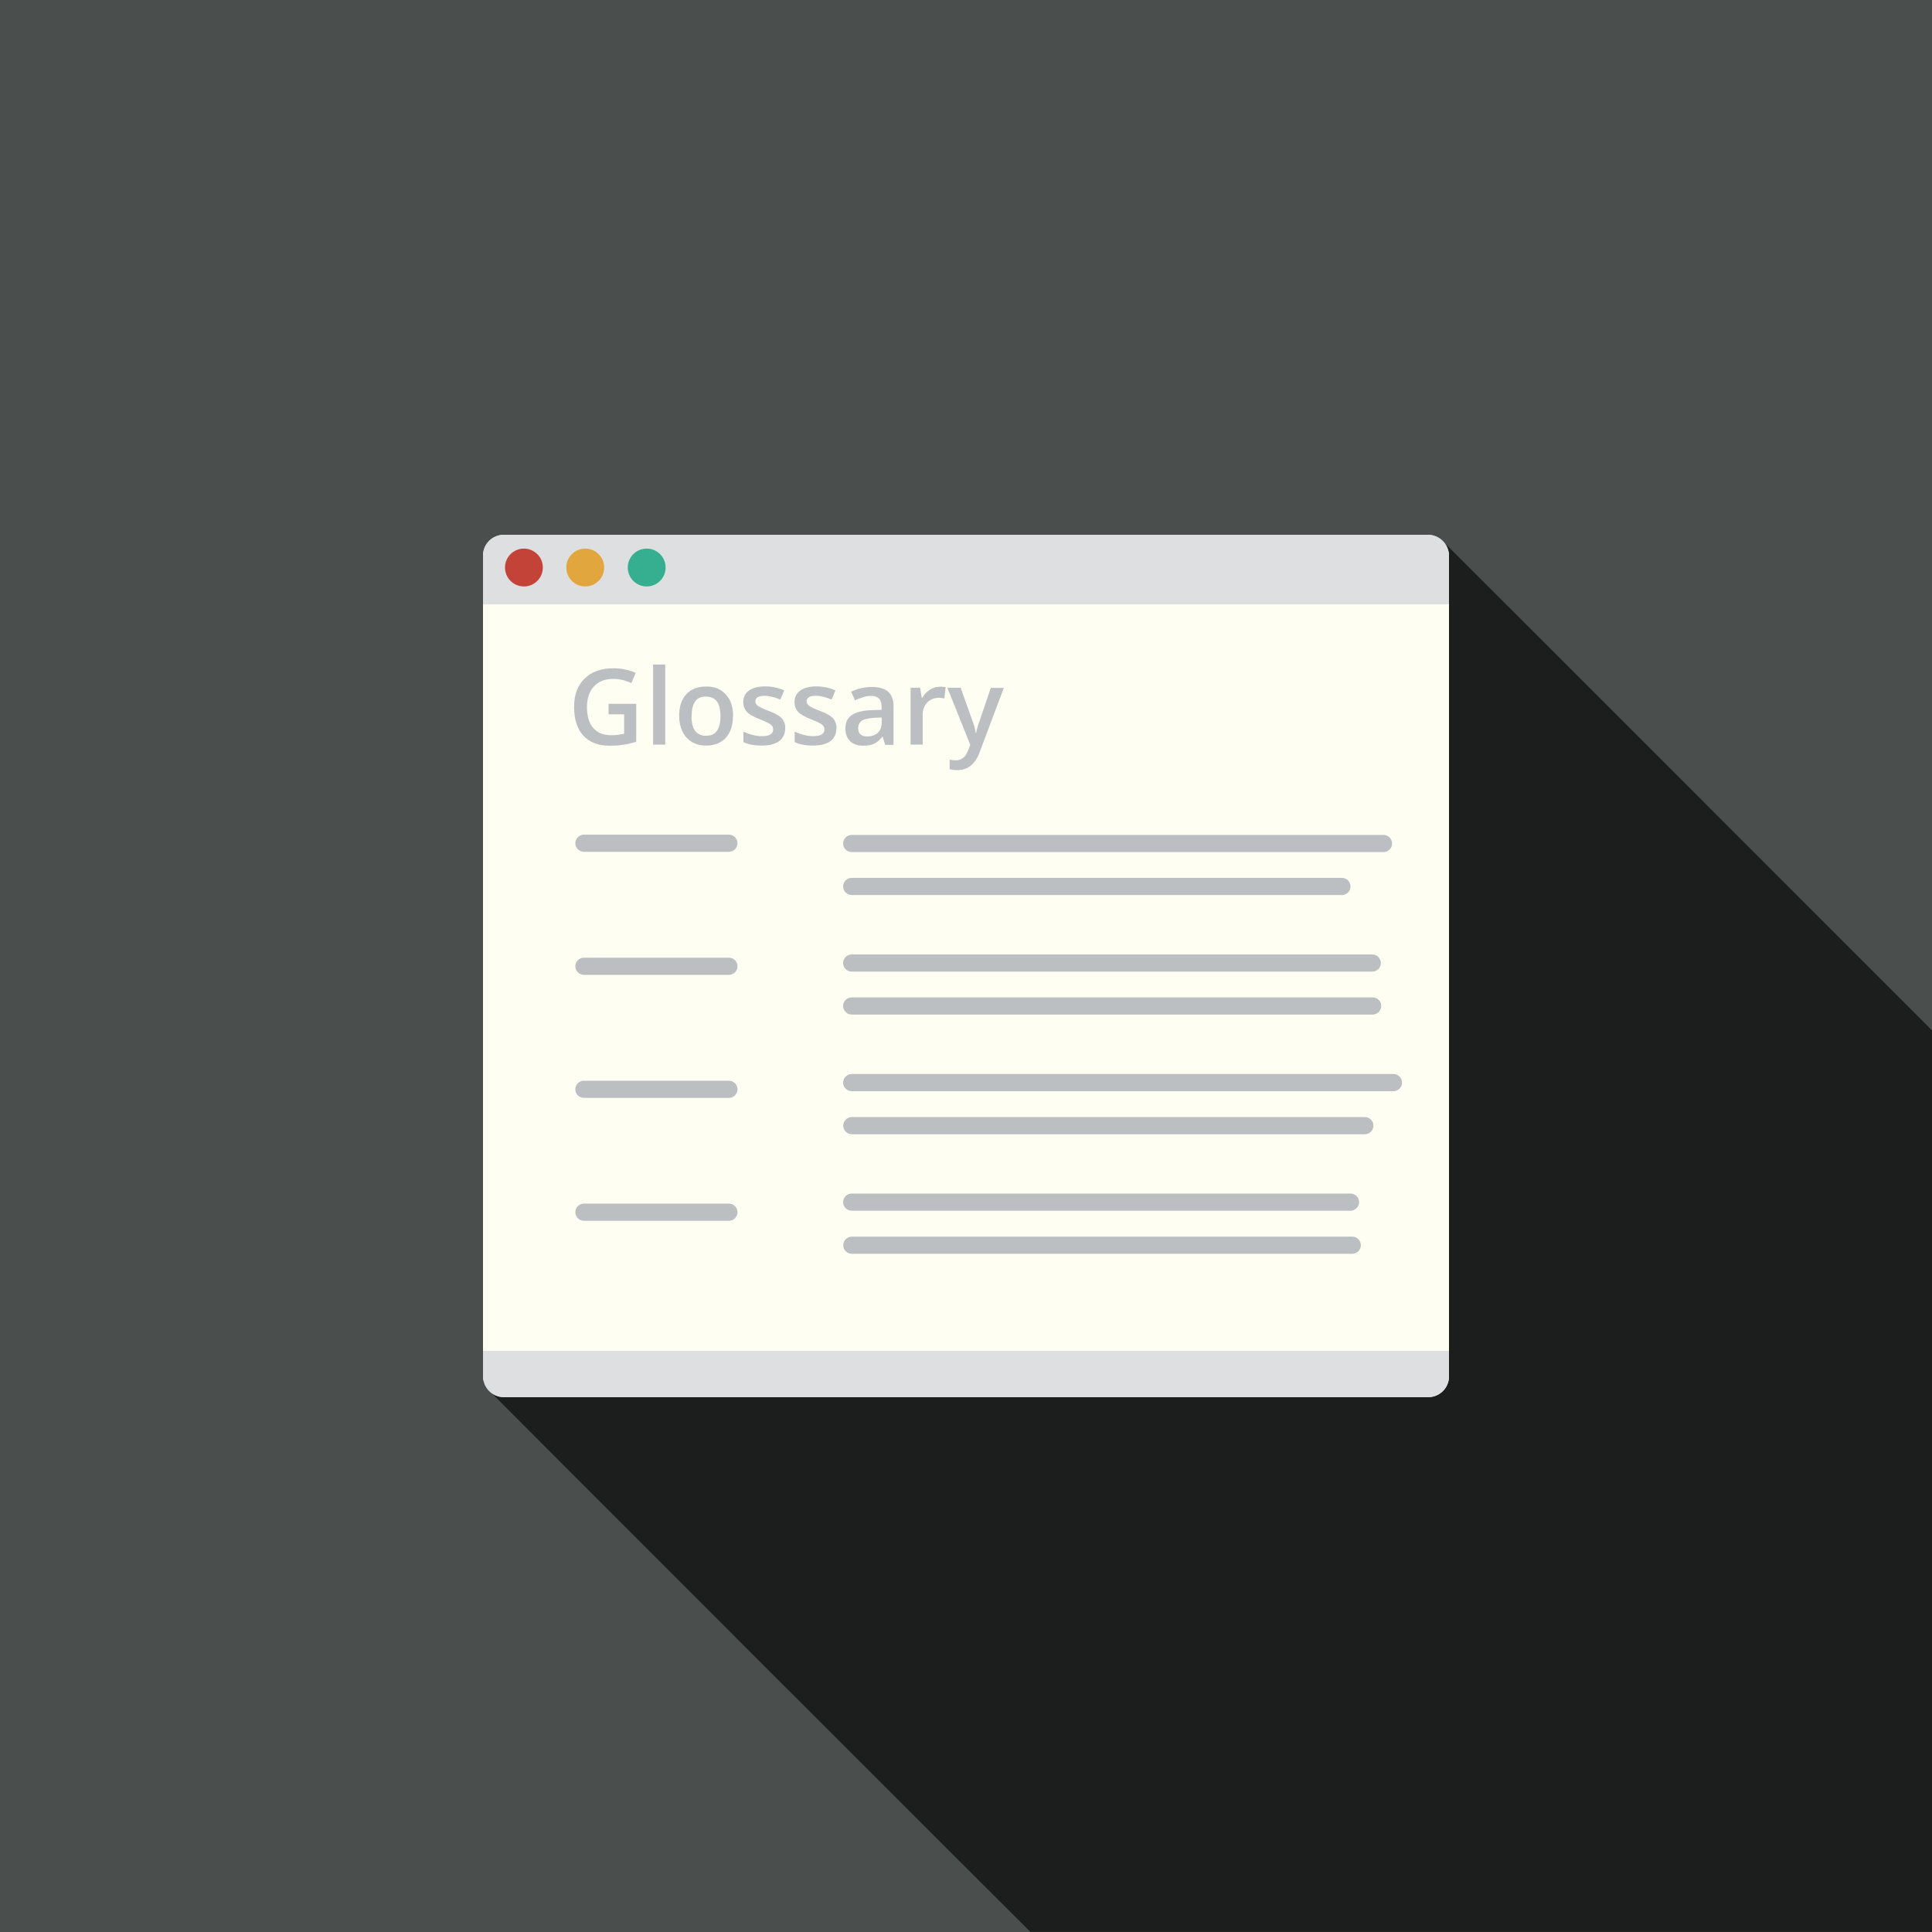
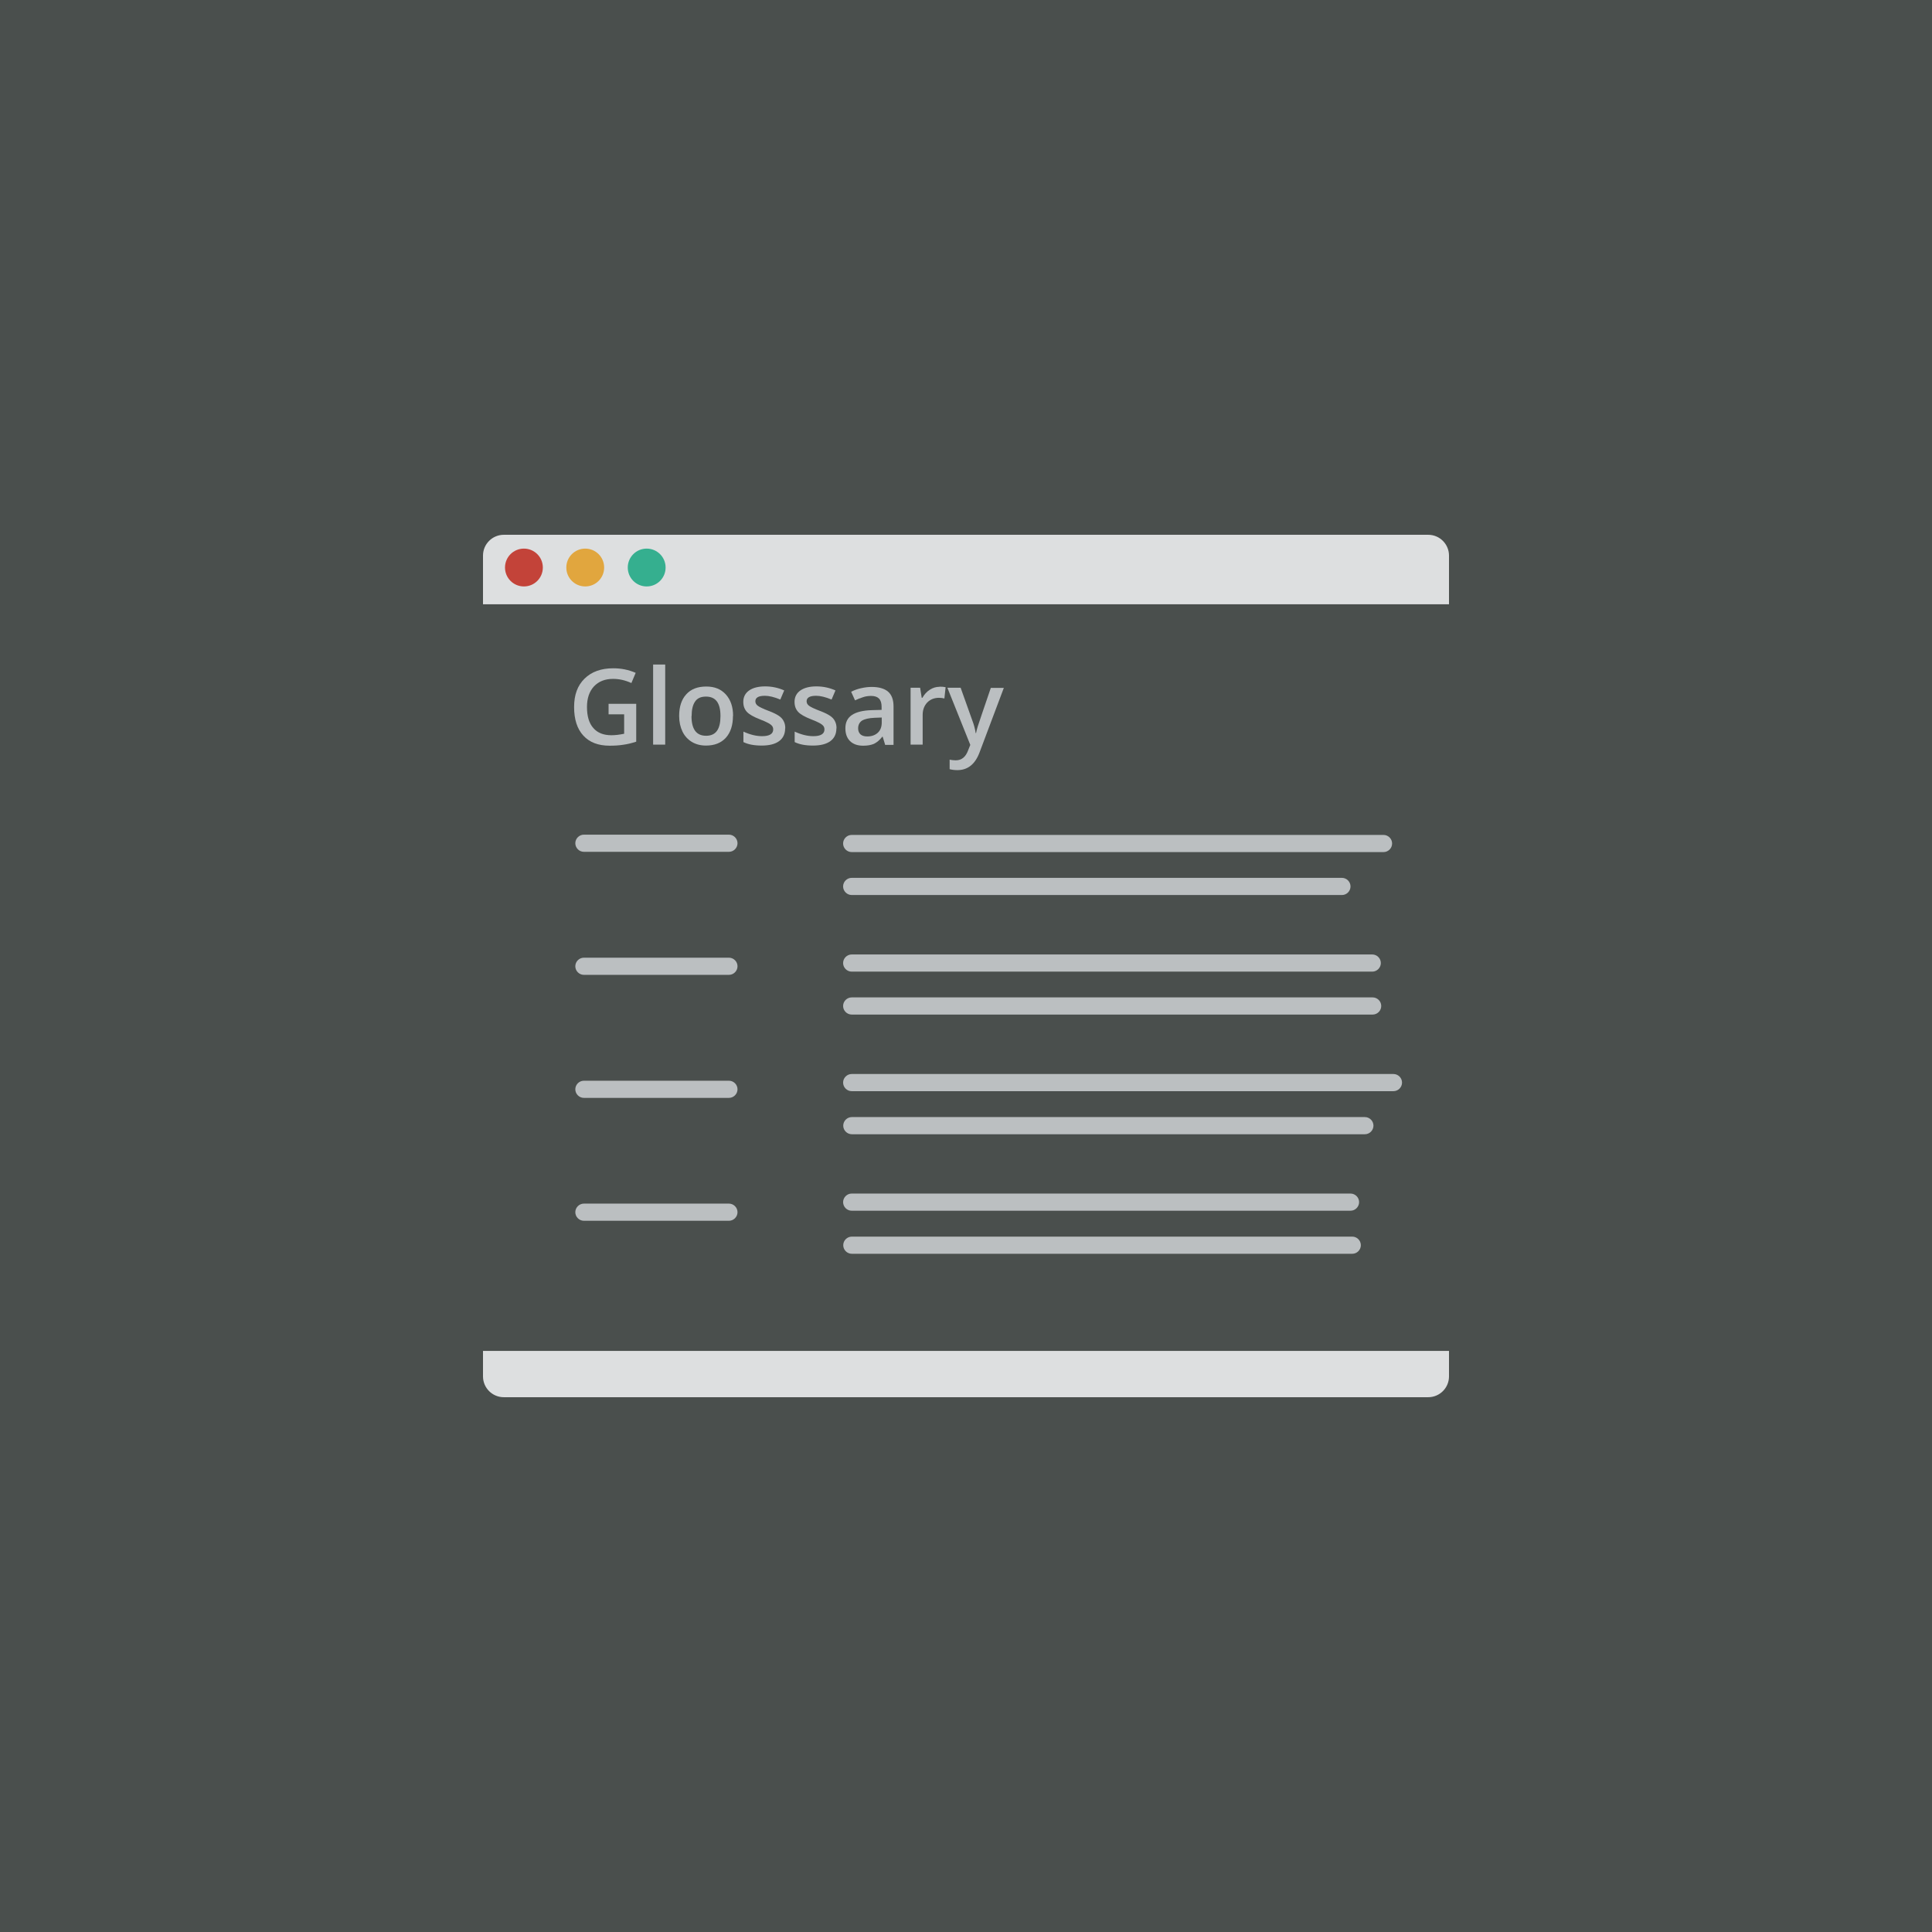
<svg xmlns="http://www.w3.org/2000/svg" id="Layer_2" data-name="Layer 2" viewBox="0 0 144 144">
  <defs>
    <style> .cls-1 { fill: #fffef3; } .cls-2 { fill: #c34339; } .cls-3 { fill: #bbbfc1; } .cls-4 { fill: #dddfe0; } .cls-5 { fill: #e1a63e; } .cls-6 { fill: #1c1e1d; } .cls-7 { fill: #35af8f; } .cls-8 { fill: #4a4f4d; } </style>
  </defs>
  <g id="Layer_3" data-name="Layer 3">
    <g>
      <rect class="cls-8" width="144" height="144" />
-       <path class="cls-6" d="m144,76.8c-.07-.07-36.19-36.22-36.31-36.31-.28-.38-.73-.63-1.24-.63H37.55c-.32,0-.62.1-.87.26-.41.28-.68.75-.68,1.28h0v61.18h0c0,.51.25.95.63,1.24.09.12,40.06,40.09,40.17,40.17h67.2v-67.2Z" />
-       <rect class="cls-1" x="36" y="39.86" width="72" height="64.27" rx="1.55" ry="1.55" />
      <path class="cls-4" d="m106.45,39.86H37.55c-.85,0-1.55.69-1.55,1.55v3.63h72v-3.63c0-.85-.69-1.55-1.55-1.55Z" />
      <path class="cls-4" d="m36,100.69v1.9c0,.85.69,1.55,1.55,1.55h68.9c.85,0,1.55-.69,1.55-1.55v-1.9H36Z" />
      <g>
        <path class="cls-2" d="m39.05,40.89c-.78,0-1.41.63-1.41,1.41s.63,1.41,1.41,1.41,1.41-.63,1.41-1.41-.63-1.41-1.41-1.41Z" />
        <path class="cls-5" d="m43.62,40.89c-.78,0-1.41.63-1.41,1.41s.63,1.41,1.41,1.41,1.41-.63,1.41-1.41-.63-1.41-1.41-1.41Z" />
        <path class="cls-7" d="m48.2,40.89c-.78,0-1.41.63-1.41,1.41s.63,1.41,1.41,1.41,1.41-.63,1.41-1.41-.63-1.41-1.41-1.41Z" />
      </g>
      <path class="cls-3" d="m54.33,63.49h-10.81c-.35,0-.64-.29-.64-.64s.29-.64.64-.64h10.81c.35,0,.64.29.64.64s-.29.64-.64.64Z" />
      <path class="cls-3" d="m54.33,72.66h-10.81c-.35,0-.64-.29-.64-.64s.29-.64.64-.64h10.81c.35,0,.64.29.64.64s-.29.64-.64.64Z" />
      <path class="cls-3" d="m54.33,81.83h-10.81c-.35,0-.64-.29-.64-.64s.29-.64.64-.64h10.81c.35,0,.64.29.64.64s-.29.64-.64.64Z" />
      <path class="cls-3" d="m54.33,90.99h-10.81c-.35,0-.64-.29-.64-.64s.29-.64.64-.64h10.81c.35,0,.64.29.64.64s-.29.64-.64.64Z" />
      <path class="cls-3" d="m103.12,63.51h-39.64c-.35,0-.64-.29-.64-.64s.29-.64.64-.64h39.64c.35,0,.64.29.64.64s-.29.64-.64.64Z" />
      <path class="cls-3" d="m100.02,66.71h-36.54c-.35,0-.64-.29-.64-.64s.29-.64.64-.64h36.54c.35,0,.64.29.64.64s-.29.64-.64.64Z" />
      <path class="cls-3" d="m102.28,72.42h-38.8c-.35,0-.64-.29-.64-.64s.29-.64.64-.64h38.8c.35,0,.64.29.64.64s-.29.64-.64.64Z" />
      <path class="cls-3" d="m102.31,75.62h-38.83c-.35,0-.64-.29-.64-.64s.29-.64.64-.64h38.83c.35,0,.64.29.64.64s-.29.64-.64.64Z" />
      <path class="cls-3" d="m103.86,81.33h-40.38c-.35,0-.64-.29-.64-.64s.29-.64.64-.64h40.38c.35,0,.64.29.64.64s-.29.64-.64.64Z" />
      <path class="cls-3" d="m101.73,84.54h-38.24c-.35,0-.64-.29-.64-.64s.29-.64.64-.64h38.24c.35,0,.64.29.64.64s-.29.64-.64.64Z" />
      <path class="cls-3" d="m100.66,90.24h-37.18c-.35,0-.64-.29-.64-.64s.29-.64.64-.64h37.18c.35,0,.64.29.64.64s-.29.64-.64.64Z" />
      <path class="cls-3" d="m100.79,93.45h-37.3c-.35,0-.64-.29-.64-.64s.29-.64.64-.64h37.3c.35,0,.64.29.64.64s-.29.64-.64.64Z" />
      <g>
        <path class="cls-3" d="m45.36,52.46h2.06v2.82c-.34.11-.66.19-.97.23-.31.05-.65.07-1.01.07-.85,0-1.5-.25-1.96-.75-.46-.5-.69-1.21-.69-2.13s.26-1.61.78-2.12c.52-.51,1.23-.77,2.14-.77.59,0,1.14.11,1.67.34l-.32.76c-.46-.21-.91-.31-1.37-.31-.6,0-1.07.19-1.42.56-.35.38-.52.89-.52,1.54,0,.69.16,1.21.47,1.56.31.36.76.54,1.35.54.3,0,.61-.04.95-.11v-1.45h-1.16v-.79Z" />
        <path class="cls-3" d="m49.58,55.5h-.9v-5.97h.9v5.97Z" />
        <path class="cls-3" d="m54.63,53.37c0,.69-.18,1.23-.53,1.62-.36.39-.85.58-1.48.58-.4,0-.75-.09-1.05-.27-.3-.18-.54-.44-.7-.77s-.25-.72-.25-1.17c0-.69.18-1.23.53-1.61.35-.39.85-.58,1.49-.58s1.1.2,1.46.59c.36.4.54.93.54,1.6Zm-3.09,0c0,.98.36,1.47,1.09,1.47s1.07-.49,1.07-1.47-.36-1.45-1.08-1.45c-.38,0-.65.12-.82.38-.17.25-.25.61-.25,1.08Z" />
        <path class="cls-3" d="m58.52,54.29c0,.41-.15.73-.45.95-.3.22-.73.33-1.3.33s-1.02-.09-1.36-.26v-.78c.5.23.96.34,1.39.34.55,0,.83-.17.83-.5,0-.11-.03-.2-.09-.27-.06-.07-.16-.15-.3-.22-.14-.08-.34-.16-.59-.26-.49-.19-.82-.38-.99-.57-.17-.19-.26-.43-.26-.74,0-.36.15-.65.44-.85.29-.2.69-.3,1.19-.3s.97.1,1.42.3l-.29.68c-.46-.19-.84-.28-1.15-.28-.48,0-.71.14-.71.41,0,.13.06.25.19.34.12.09.39.22.81.38.35.13.6.26.76.37.16.11.28.24.35.39.08.15.12.32.12.53Z" />
        <path class="cls-3" d="m62.34,54.29c0,.41-.15.73-.45.95-.3.22-.73.33-1.3.33s-1.02-.09-1.36-.26v-.78c.5.23.96.34,1.39.34.55,0,.83-.17.83-.5,0-.11-.03-.2-.09-.27-.06-.07-.16-.15-.3-.22-.14-.08-.34-.16-.59-.26-.49-.19-.82-.38-.99-.57-.17-.19-.26-.43-.26-.74,0-.36.15-.65.44-.85.29-.2.69-.3,1.19-.3s.97.1,1.42.3l-.29.68c-.46-.19-.84-.28-1.15-.28-.48,0-.71.14-.71.41,0,.13.06.25.19.34.12.09.39.22.81.38.35.13.6.26.76.37.16.11.28.24.35.39.08.15.12.32.12.53Z" />
        <path class="cls-3" d="m65.97,55.5l-.18-.59h-.03c-.2.26-.41.43-.62.53-.21.09-.47.14-.8.14-.42,0-.74-.11-.98-.34-.23-.23-.35-.54-.35-.96,0-.44.16-.77.49-.99s.82-.34,1.48-.36l.73-.02v-.23c0-.27-.06-.47-.19-.61-.13-.13-.32-.2-.59-.2-.22,0-.43.03-.62.1-.2.06-.39.14-.58.23l-.29-.64c.23-.12.48-.21.76-.27.27-.06.53-.09.77-.09.54,0,.95.12,1.22.35s.41.6.41,1.11v2.86h-.64Zm-1.34-.61c.33,0,.59-.09.79-.27.2-.18.3-.44.3-.77v-.37l-.54.02c-.42.02-.73.09-.93.21-.19.13-.29.32-.29.58,0,.19.06.33.17.44.11.1.28.16.51.16Z" />
        <path class="cls-3" d="m70.03,51.18c.18,0,.33.01.45.04l-.09.84c-.13-.03-.26-.05-.4-.05-.36,0-.65.12-.88.35-.22.24-.34.54-.34.92v2.22h-.9v-4.24h.71l.12.75h.05c.14-.25.32-.45.55-.6s.47-.22.73-.22Z" />
        <path class="cls-3" d="m70.62,51.26h.98l.86,2.41c.13.34.22.67.26.97h.03c.02-.14.07-.31.13-.51.06-.2.39-1.15.97-2.86h.97l-1.81,4.81c-.33.88-.88,1.32-1.65,1.32-.2,0-.39-.02-.58-.07v-.71c.14.03.29.05.46.05.43,0,.74-.25.92-.75l.16-.4-1.7-4.24Z" />
      </g>
    </g>
  </g>
</svg>